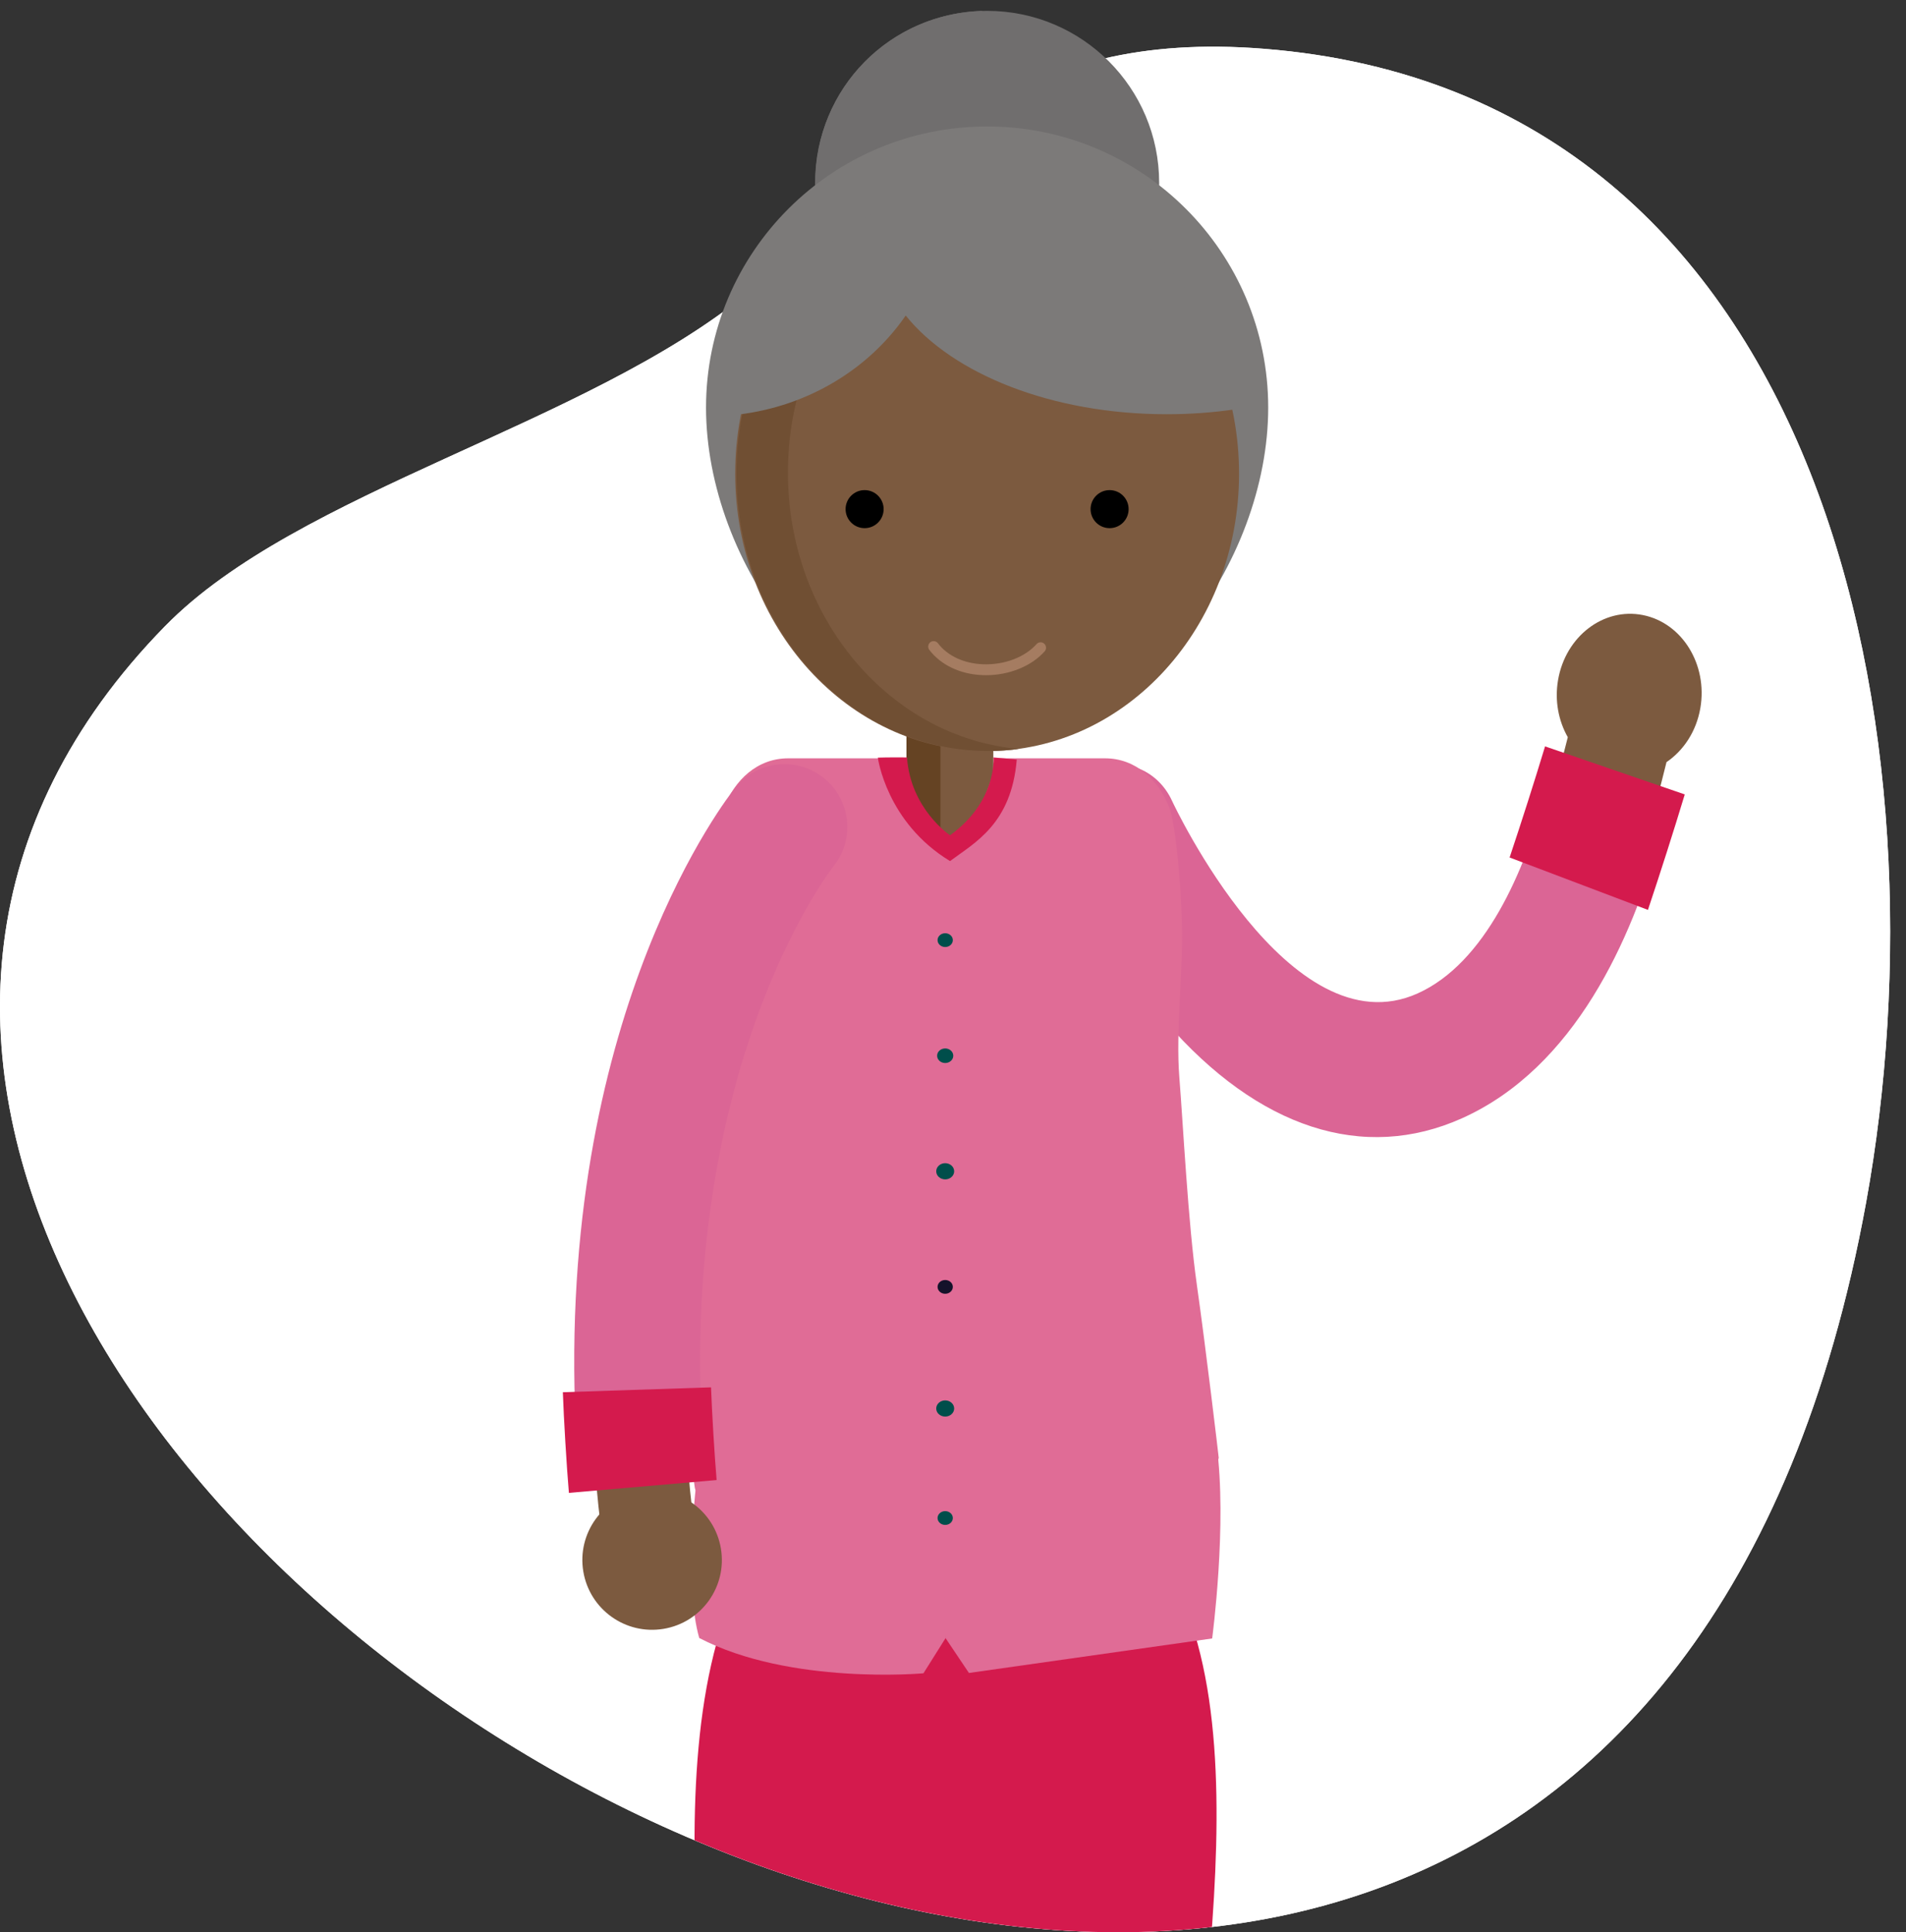
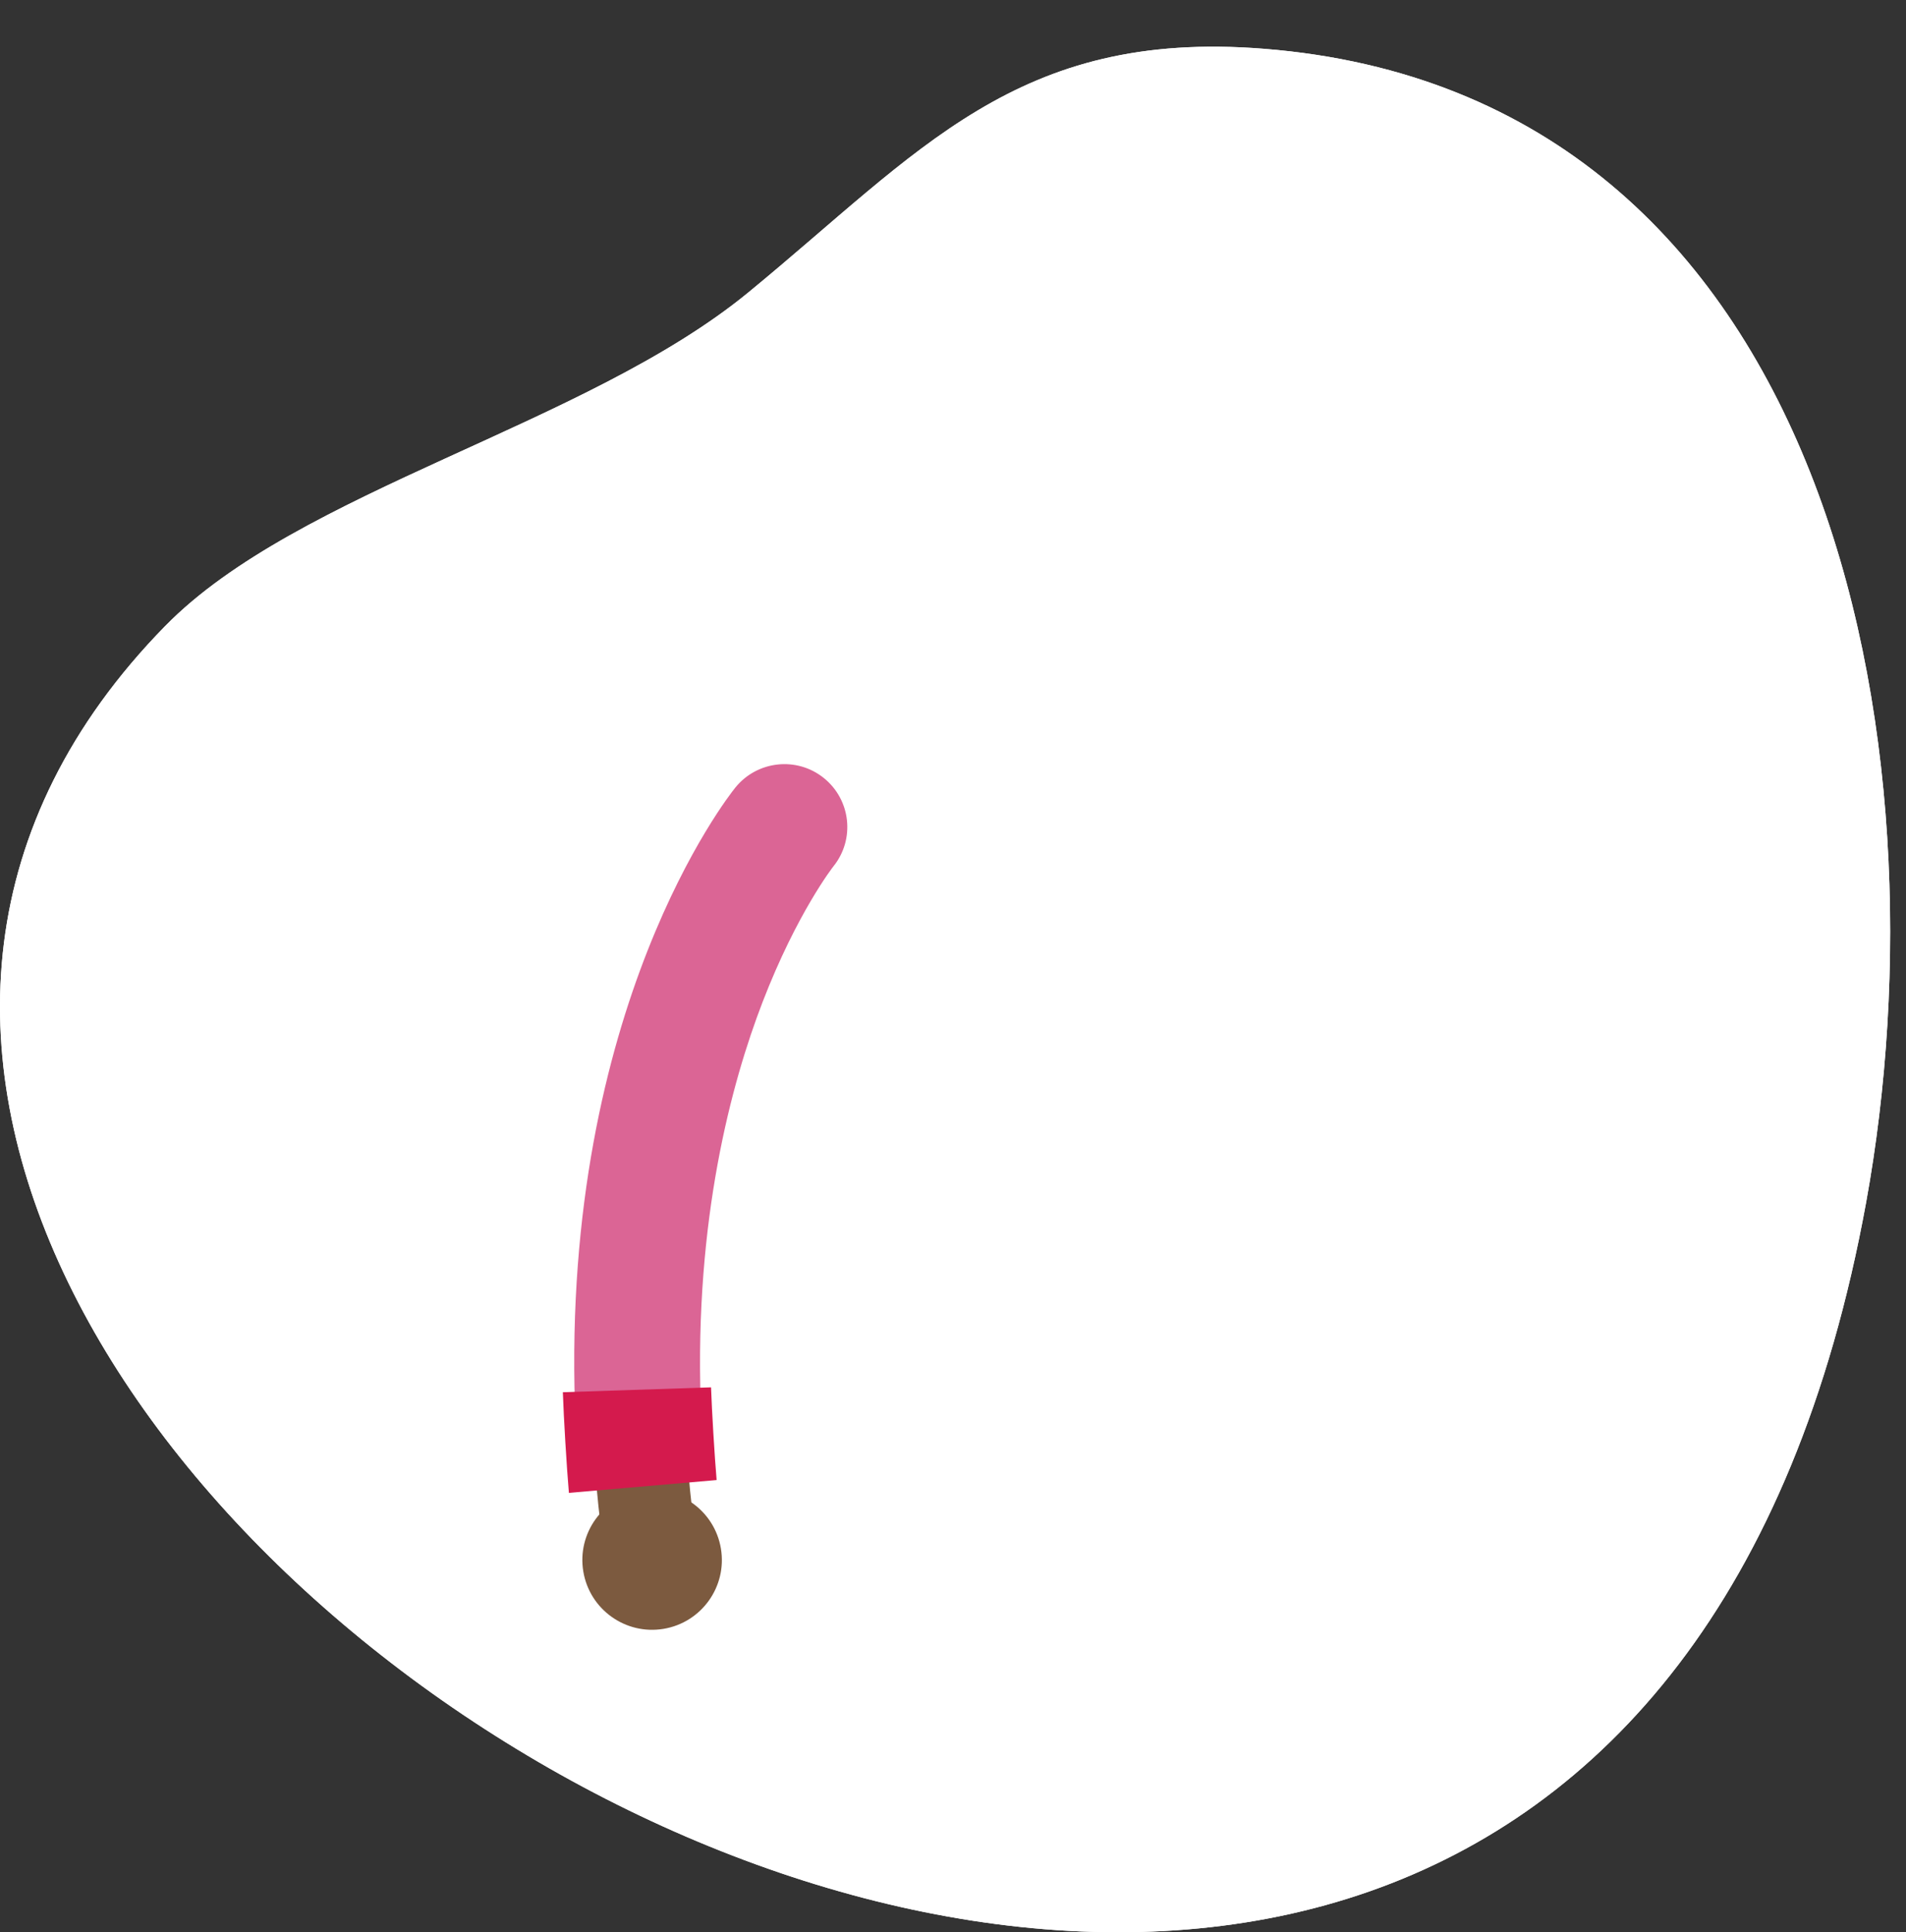
<svg xmlns="http://www.w3.org/2000/svg" id="Layer_2" viewBox="0 0 870.65 882.6">
  <rect x="0" y="0" width="870.65" height="882.6" fill="#333333" stroke="none" />
  <defs>
    <style>.cls-1{fill:none;}.cls-2{clip-path:url(#clippath);}.cls-3{fill:#004e4b;}.cls-4{fill:#fff;}.cls-5{fill:#654323;}.cls-6{fill:#7c7a79;}.cls-7{fill:#a57c61;}.cls-8{fill:#d41a4d;}.cls-9{fill:#db6595;}.cls-10{fill:#e06c96;}.cls-11{fill:#14122a;}.cls-12{fill:#706e6e;}.cls-13{fill:#704f33;}.cls-14{fill:#7c5a3f;}</style>
    <clipPath id="clippath">
-       <path class="cls-1" d="M75.49,285.92c-354.11,361.62,645.26,986.11,776.93,263.39,37.78-207.39,39.28-506.61-221.71-527.34-112.93-8.97-187.67-51.28-266,13-74.08,60.79-228.57,189.02-289.22,250.96Z" />
-     </clipPath>
+       </clipPath>
  </defs>
  <g id="Layer_1-2">
    <g>
      <path class="cls-4" d="M75.49,285.92c-354.11,361.62,645.26,986.11,776.93,263.39,37.78-207.39-14.15-506.3-275.13-527.03-112.93-8.97-157.13,47.03-235.46,111.31-74.08,60.79-205.68,90.4-266.34,152.34Z" />
      <path class="cls-4" d="M75.49,285.92c-354.11,361.62,645.26,986.11,776.93,263.39,37.78-207.39-14.15-506.3-275.13-527.03-112.93-8.97-157.13,47.03-235.46,111.31-74.08,60.79-205.68,90.4-266.34,152.34Z" />
      <g class="cls-2">
        <g>
          <circle class="cls-12" cx="450.91" cy="83.55" r="78.59" />
          <path class="cls-12" d="M525.26,109.47c-10.71,30.66-39.9,52.68-74.23,52.68-43.41,0-78.58-35.2-78.58-78.6S406.47,6.11,448.89,4.98c-20.15,11.1-33.82,32.55-33.82,57.2,0,36.04,29.2,65.24,65.24,65.24,17.42,0,33.27-6.83,44.94-17.96Z" />
        </g>
        <path class="cls-6" d="M579.31,186.17c0,70.92-57.49,150.35-128.4,150.35s-128.4-79.44-128.4-150.35S379.99,57.77,450.91,57.77s128.4,57.49,128.4,128.4Z" />
        <g>
          <rect class="cls-14" x="414.07" y="254.21" width="39.67" height="129.82" transform="translate(867.81 638.24) rotate(-180)" />
          <rect class="cls-5" x="414.07" y="254.21" width="15.51" height="124.4" transform="translate(843.65 632.83) rotate(-180)" />
        </g>
        <path class="cls-8" d="M545.01,1043.09h-217.4s1.74-37.11-4.62-103.64c-10.66-111.51-20.43-274.66,108.35-274.66,143.51,0,129.3,151.87,117.23,270.9-6.86,67.57-3.55,107.4-3.55,107.4Z" />
        <ellipse class="cls-14" cx="450.91" cy="216.38" rx="115.08" ry="126.67" />
        <g>
          <path class="cls-14" d="M535.92,463.22c-28.37-32.65-45.34-69.87-46.05-71.44-5.69-12.59-1.03-28.01,10.41-34.49,11.43-6.47,25.33-1.52,31.05,11.05,.15,.32,15.01,32.7,38.78,59.79,27.55,31.39,54.18,41.62,79.16,30.39,26.38-11.86,50.71-56.62,66.89-121.78-4.25-7.49-6.07-16.72-4.44-26.16,3.43-19.92,20.77-33.19,38.71-29.64,17.95,3.55,29.71,22.59,26.28,42.5-1.84,10.67-7.68,19.39-15.46,24.68-25.71,105.98-65.26,144.5-95.03,157.88-30.55,13.73-77.96,17.46-130.31-42.79Z" />
          <path class="cls-9" d="M532.56,466.8c-28.84-33.2-46.12-71.08-46.84-72.68-6.83-15.12-1.23-33.67,12.52-41.43,13.74-7.75,30.42-1.78,37.25,13.34,.52,1.15,53.5,114.07,112.08,87.74,30.9-13.89,48.95-55.92,58.37-91.35l52.16,20.53c-12.62,45.53-38.49,104.57-90.18,127.81-45.06,20.26-93.13,4.64-135.36-43.96Z" />
          <path class="cls-8" d="M705.77,340.93l63.82,21.94c-5.23,17.25-10.89,34.99-16.82,52.75l-63.19-23.94c5.71-17.09,11.16-34.16,16.19-50.74Z" />
        </g>
        <path class="cls-13" d="M336.41,216.38c0,69.96,51.54,126.67,115.09,126.67,4.72,0,9.36-.31,13.93-.93-59.07-5.35-105.51-59.84-105.51-126.23,0-64.77,44.18-118.19,101.16-125.74-3.16-.29-6.35-.44-9.58-.44-63.55,0-115.09,56.72-115.09,126.67Z" />
        <circle cx="394.95" cy="232.56" r="8.69" />
        <circle cx="506.86" cy="232.56" r="8.69" />
-         <path class="cls-7" d="M450.38,308.41c-.53,0-1.05,0-1.58-.03-10.15-.39-19.01-4.6-24.3-11.54-.83-1.09-.62-2.65,.47-3.48,1.09-.83,2.65-.62,3.48,.47,4.38,5.76,11.87,9.25,20.53,9.59,9.72,.38,19.11-3.15,24.5-9.2,.91-1.03,2.48-1.12,3.51-.2,1.03,.91,1.12,2.48,.2,3.51-6.05,6.79-16.21,10.89-26.82,10.89Z" />
+         <path class="cls-7" d="M450.38,308.41c-.53,0-1.05,0-1.58-.03-10.15-.39-19.01-4.6-24.3-11.54-.83-1.09-.62-2.65,.47-3.48,1.09-.83,2.65-.62,3.48,.47,4.38,5.76,11.87,9.25,20.53,9.59,9.72,.38,19.11-3.15,24.5-9.2,.91-1.03,2.48-1.12,3.51-.2,1.03,.91,1.12,2.48,.2,3.51-6.05,6.79-16.21,10.89-26.82,10.89" />
        <path class="cls-6" d="M337.39,189.34c32.05-3.88,59.66-20.97,76.33-45.22,21.43,26.68,66.77,45.09,119.25,45.09,10.84,0,21.36-.79,31.44-2.27-9.98-58.84-56.92-103.39-113.32-103.39-7.03,0-13.9,.68-20.57,2.01-9.78,1.95-19.13,5.23-27.89,9.71-33.92,17.3-58.9,52.23-65.24,94.07Z" />
        <path class="cls-10" d="M546.71,586.89c4,27.97,10.04,78.95,10,79.07-9.46,30.41-31.11,61.01-63.72,72.49-16.04,5.64-33.12-.01-50.88,.73-2.48,.11-7.49,.17-7.49,.17,0,0-6.67-.09-9.97-.3-22.98-1.27-44.81,2.05-64.65-7.25-24.42-11.45-32.63-27.8-42.28-51.06-3.98-9.6,3-147.08,2-164.23s4.06-70.45,4.66-90.21c.94-32.06,4.6-53.22,6.26-57.22,4.86-12.7,15.23-22.7,29.41-22.7h48.23c6.88,13.43,14.43,26.83,22.29,40.26,4.37-2.5,8.72-5,13.03-7.5,4.58-10.93,8.93-21.85,12.89-32.76h48.25c14.16,0,24.57,10,29.47,22.7,1.62,3.81,4.84,23.5,5.68,53.41,.59,20.65-2.87,48.52-1.17,69.66s4,66.77,8,94.75Z" />
        <g>
          <ellipse class="cls-3" cx="431.76" cy="693.4" rx="3.49" ry="3.15" />
-           <ellipse class="cls-11" cx="431.76" cy="587.82" rx="3.49" ry="3.15" />
          <ellipse class="cls-3" cx="431.76" cy="643.37" rx="4.1" ry="3.7" />
          <ellipse class="cls-3" cx="431.76" cy="535.02" rx="4.1" ry="3.7" />
          <ellipse class="cls-3" cx="431.76" cy="482.23" rx="3.69" ry="3.33" />
          <ellipse class="cls-3" cx="431.76" cy="429.43" rx="3.49" ry="3.15" />
        </g>
        <path class="cls-8" d="M464.45,346.96l-10.61-.98s1.63,20.08-19.87,35.55c0,0-18.02-11.97-19.66-35.55-8.57-.09-13.31,.09-13.31,.09,0,0,3.84,29.56,32.97,47.25,11.16-8.35,28.03-16.88,30.48-46.36Z" />
        <path class="cls-10" d="M317.71,680.73s-5,44.22,1.7,67.47c41.57,21.65,102.42,16.12,102.42,16.12l10.05-15.99,.36-17.35-63.16-70.13-51.36,19.87Z" />
        <path class="cls-10" d="M553.71,748.41l-111.11,15.76-10.73-15.99-.36-17.35,113.2-93.88s6-13,11,23-2,88.45-2,88.45Z" />
      </g>
      <g>
        <g>
          <path class="cls-14" d="M277.07,717.28c-7.73-52.14-9.25-102.94-4.54-151,3.79-38.68,11.62-75.69,23.26-110,20.13-59.34,44.92-90.47,45.97-91.77l32.98,26.6-16.49-13.3,16.54,13.24c-.22,.27-21.96,28.01-39.61,81.03-16.29,48.96-32.33,130.16-16.2,239l-41.91,6.21Z" />
          <path class="cls-14" d="M266.45,717.82c2.89,17.35,19.3,29.09,36.66,26.2,17.35-2.89,29.09-19.3,26.2-36.66-2.89-17.35-19.3-29.08-36.66-26.2-17.35,2.89-29.09,19.3-26.2,36.66Z" />
        </g>
        <path class="cls-9" d="M291.34,670.08c.32,0,.64,0,.96-.02,15.86-.52,28.29-13.8,27.77-29.66-2.74-83.3,13.88-145.36,28.3-182.76,15.64-40.54,32.16-61.7,32.33-61.91,9.96-12.35,7.98-30.38-4.37-40.34-12.35-9.96-30.48-7.97-40.45,4.38-3.24,4.02-79.24,100.43-73.24,282.52,.51,15.54,13.27,27.79,28.7,27.79Z" />
        <path class="cls-8" d="M259.88,681.91l67.47-5.86c-.92-10.57-2.2-31.94-2.55-42.34l-67.69,2.23c.38,11.51,1.75,34.28,2.76,45.97Z" />
      </g>
    </g>
  </g>
</svg>